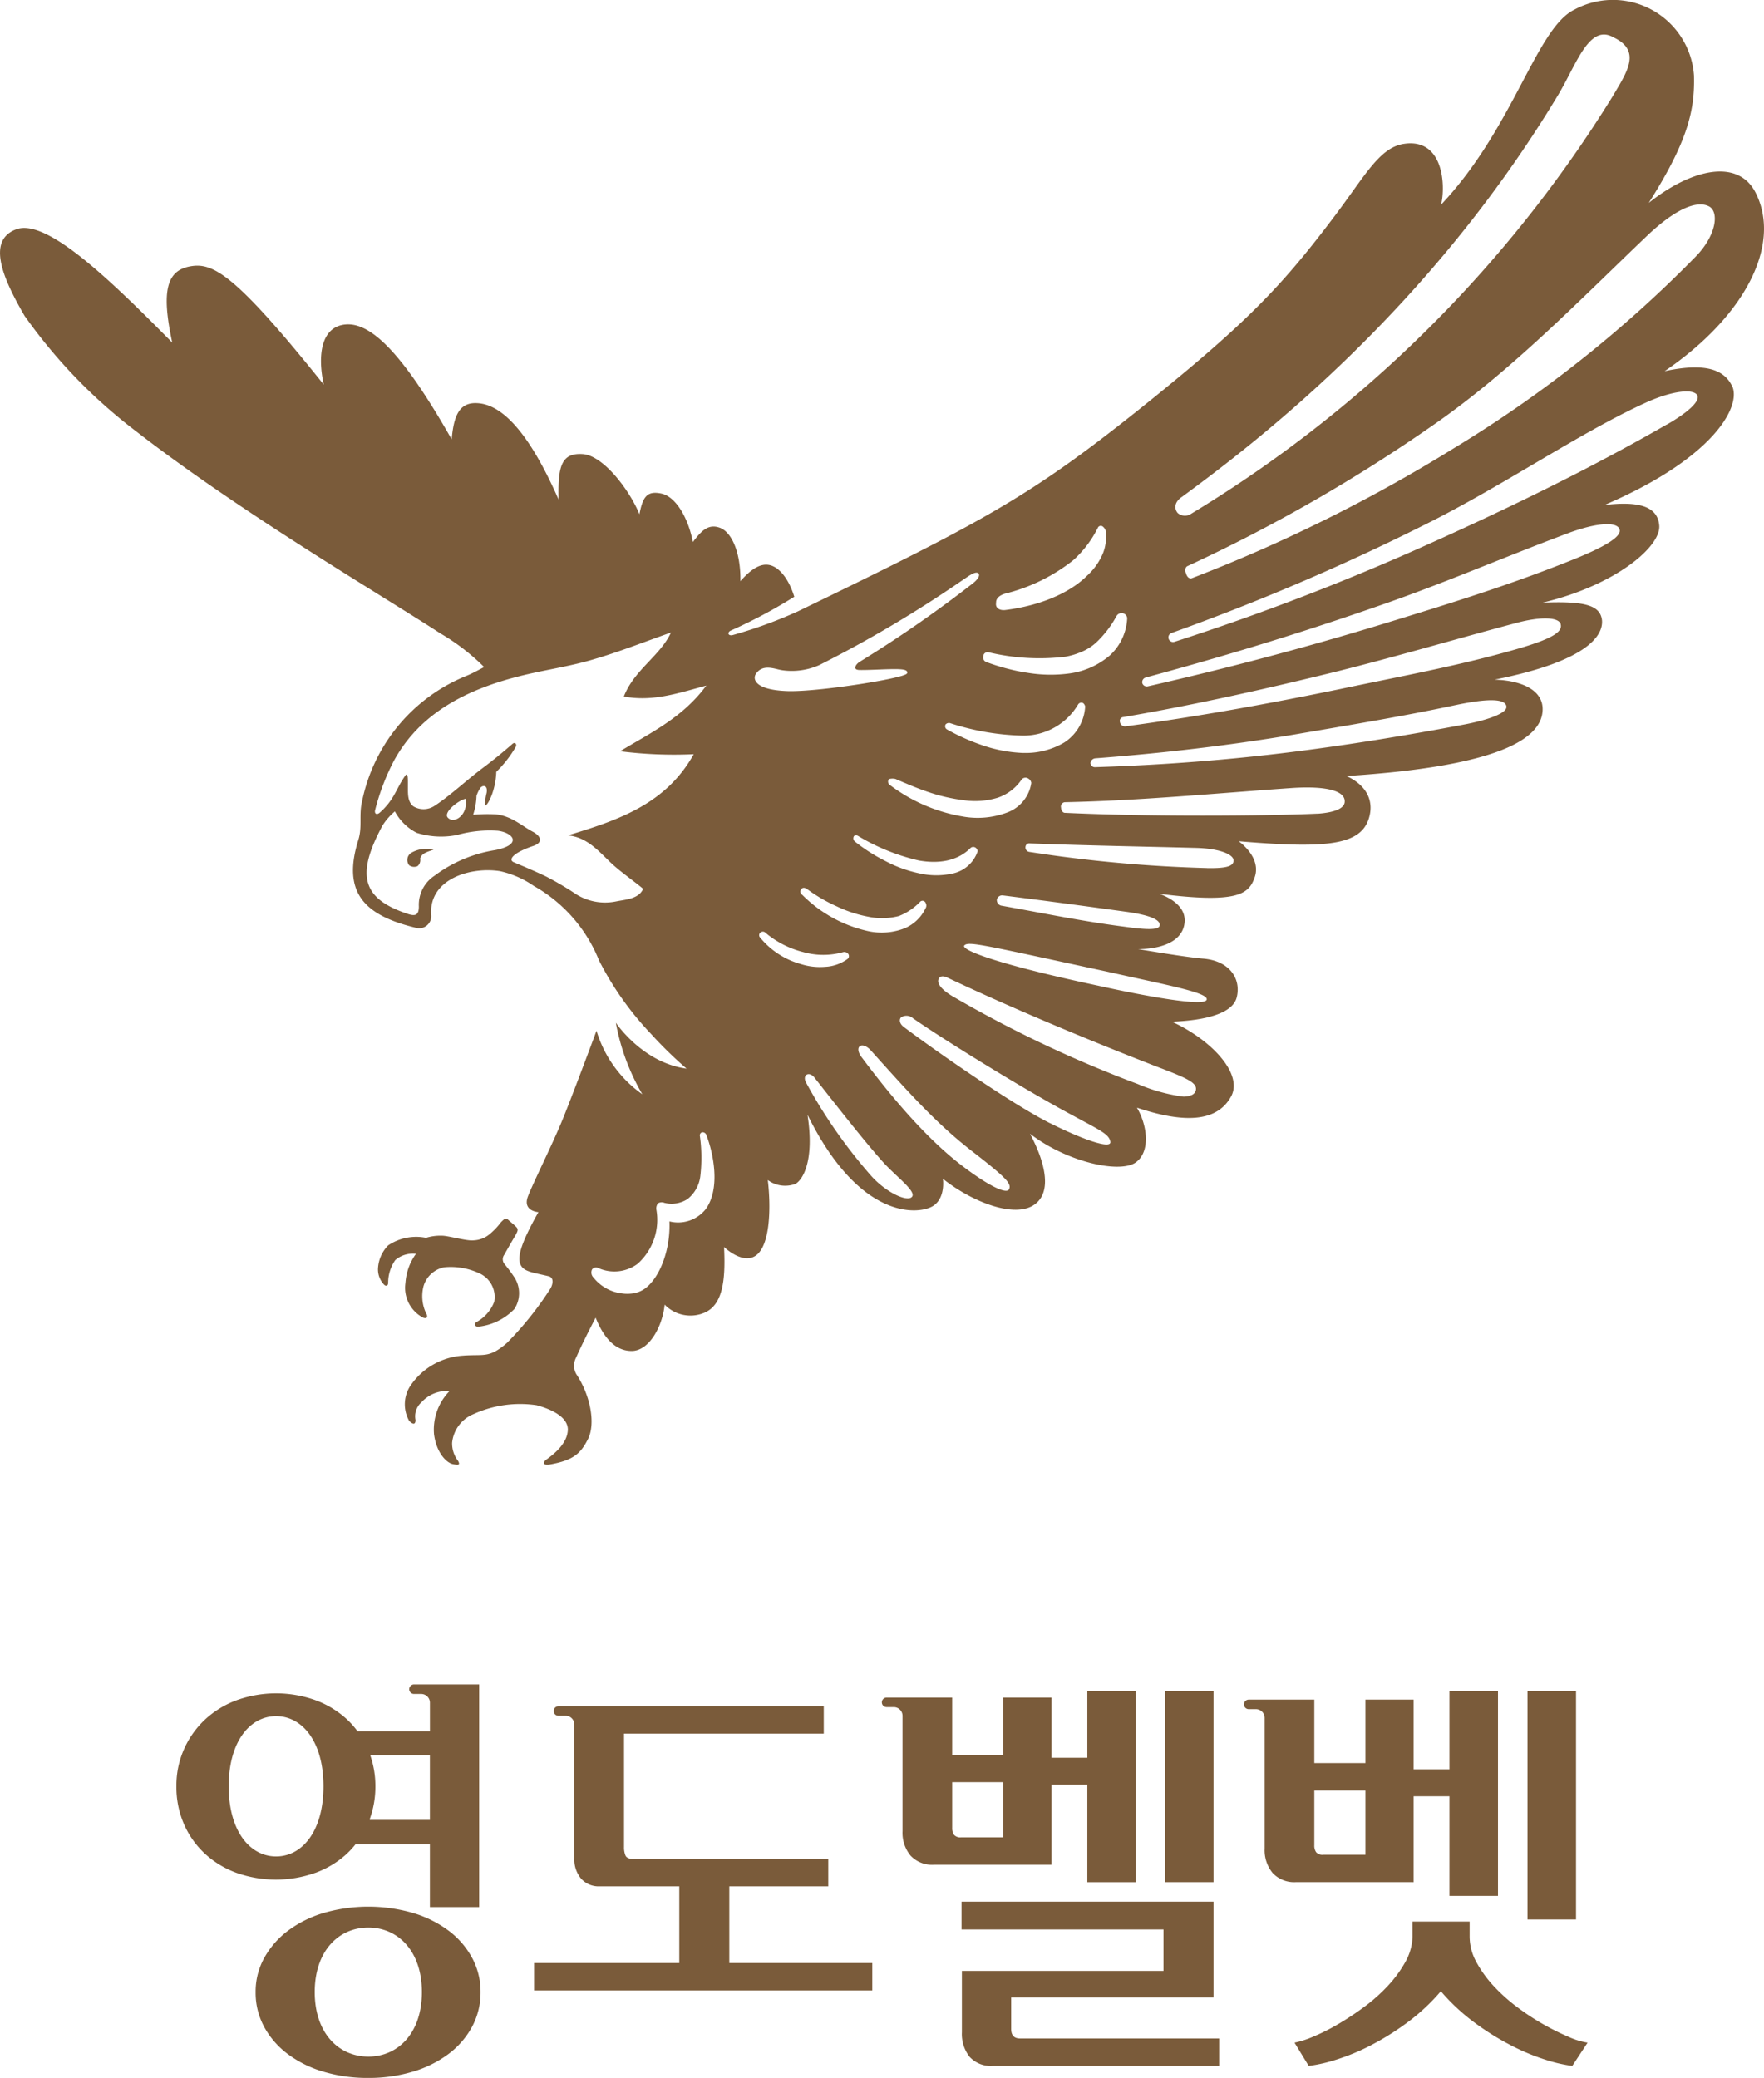
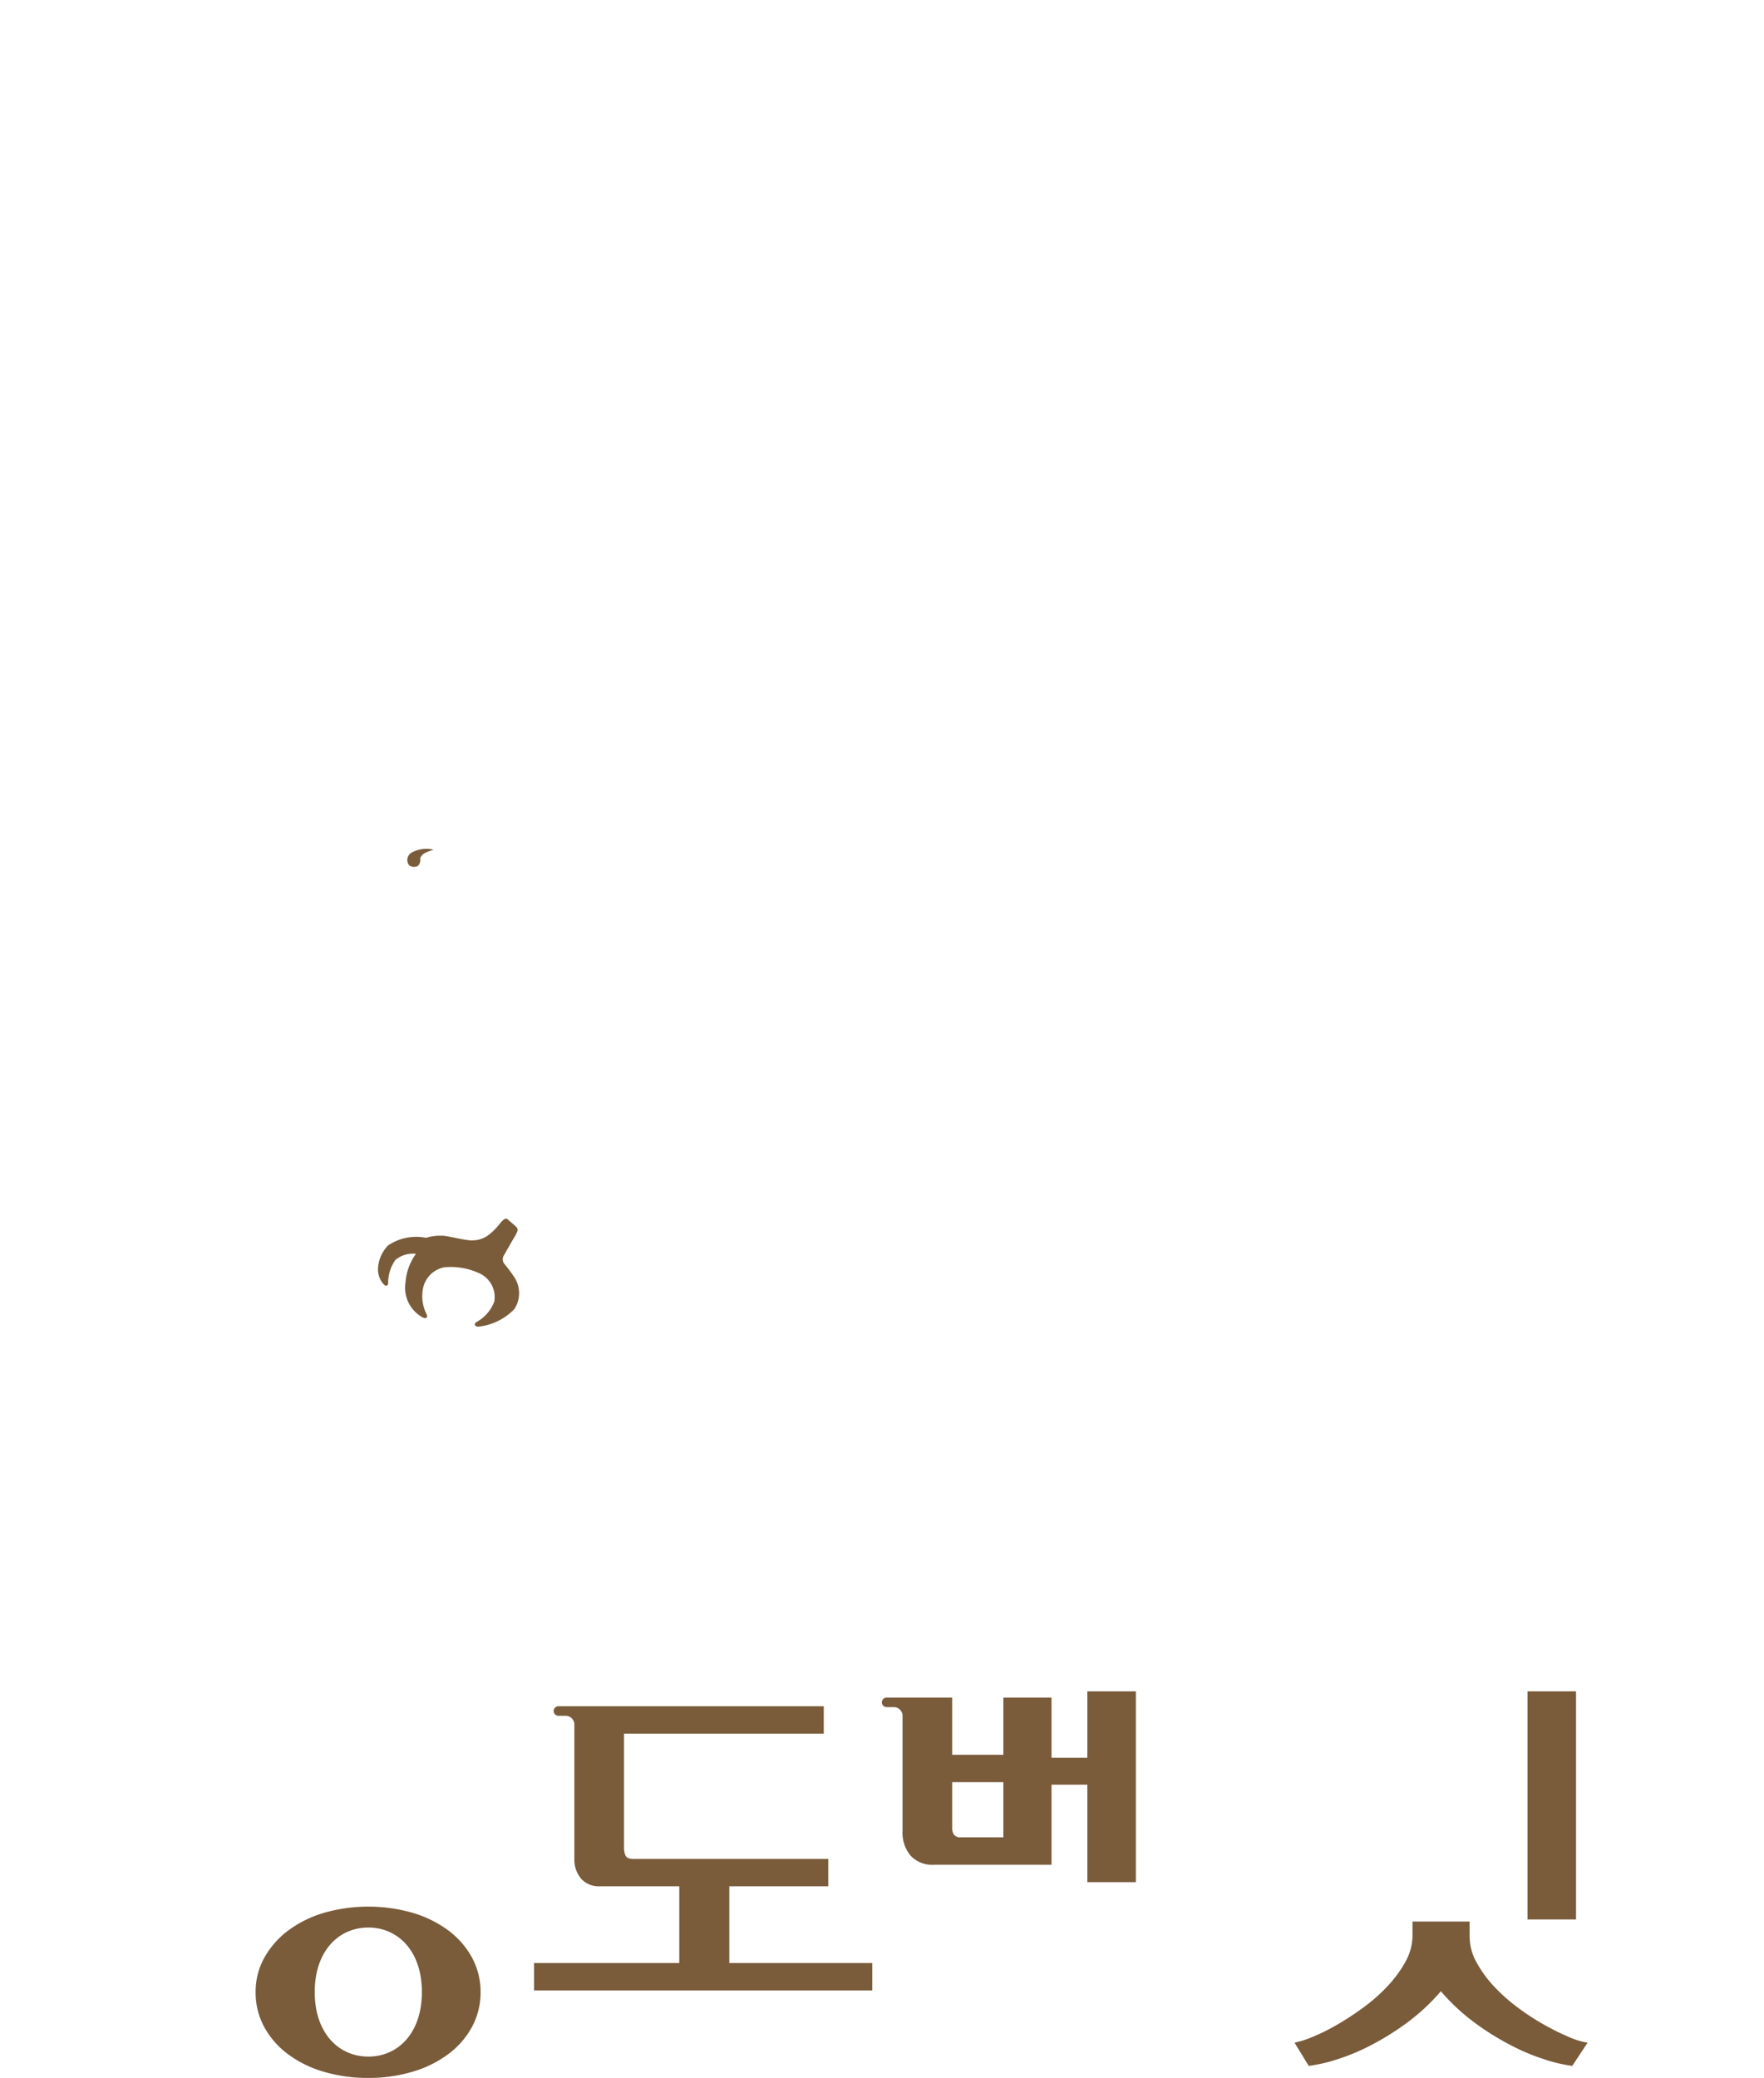
<svg xmlns="http://www.w3.org/2000/svg" width="193.912" height="228.422" viewBox="0 0 193.912 228.422">
  <g id="그룹_148" data-name="그룹 148" transform="translate(0 0)">
    <g id="그룹_146" data-name="그룹 146" transform="translate(0 0)">
      <g id="그룹_145" data-name="그룹 145">
        <g id="그룹_144" data-name="그룹 144" transform="translate(41.552 93.326)">
          <path id="패스_234" data-name="패스 234" d="M234.636,270.849a.935.935,0,0,0-.185,1.342.918.918,0,0,0,.925.092.854.854,0,0,0,.278-.833c.185-.555.648-.694,1.48-.971A3.3,3.3,0,0,0,234.636,270.849Z" transform="translate(-231.023 -270.399)" fill="#7a5b3a" />
          <path id="패스_235" data-name="패스 235" d="M233.967,302.414a4.372,4.372,0,0,0-.786,2.5c0,.37-.278.416-.509.138a2.428,2.428,0,0,1-.6-1.8,3.915,3.915,0,0,1,1.11-2.452,5.528,5.528,0,0,1,4.164-.833,5.392,5.392,0,0,1,1.758-.231c.694,0,2.729.6,3.469.509a2.9,2.9,0,0,0,1.666-.6,7.488,7.488,0,0,0,1.342-1.387c.323-.324.508-.509.74-.324.185.185.786.647,1.018.925.185.278,0,.509-.185.879-.232.37-.972,1.665-1.2,2.082a.831.831,0,0,0,.046,1.064,16.492,16.492,0,0,1,1.064,1.434,3.2,3.2,0,0,1,0,3.47,6.4,6.4,0,0,1-3.932,1.943c-.371.046-.6-.278-.232-.509a4.28,4.28,0,0,0,1.943-2.221,2.856,2.856,0,0,0-1.665-3.146,7.451,7.451,0,0,0-3.84-.647,2.966,2.966,0,0,0-2.267,2.082,4.366,4.366,0,0,0,.324,3.053c.231.463-.139.555-.509.324a3.706,3.706,0,0,1-1.8-3.747,6.124,6.124,0,0,1,1.156-3.194A2.979,2.979,0,0,0,233.967,302.414Z" transform="translate(-232.066 -257.224)" fill="#7a5b3a" />
        </g>
-         <path id="패스_236" data-name="패스 236" d="M386.982,248.135c8.882-6.06,12.867-13.926,10-19.605-1.9-3.771-6.988-2.683-11.753,1.111,4.349-6.847,5.083-10.273,4.974-14.032a8.93,8.93,0,0,0-13.122-7.225c-4.219,2.024-6.69,13-14.673,21.443.509-2.128.249-7.351-4.111-6.676-2.677.414-4.256,3.516-7.681,8.05-5.829,7.726-9.715,11.8-21.7,21.375-11.8,9.393-16.98,12.168-37.244,21.976a50.007,50.007,0,0,1-7.126,2.591c-.555.139-.648-.324-.185-.509a56.25,56.25,0,0,0,6.941-3.7c-.6-1.943-1.573-3.1-2.5-3.423-1.2-.417-2.359.509-3.423,1.711.046-3.192-.972-5.413-2.267-5.875s-2.036.37-2.961,1.573c-.463-2.5-1.8-4.95-3.424-5.322-1.665-.37-2.082.417-2.451,2.267-1.018-2.544-3.934-6.476-6.246-6.615s-2.73,1.295-2.637,5c-3.007-6.847-5.968-10.409-8.884-10.594-1.989-.139-2.637,1.295-2.868,3.978-5.459-9.624-8.93-12.862-11.66-12.631s-3.1,3.47-2.4,6.617c-9.809-12.261-12.215-13.464-14.713-13s-3.194,2.591-1.945,8.375c-6.986-7.08-13.88-13.695-17.164-12.446-3.333,1.249-1.342,5.6.971,9.576l.046.047a57.764,57.764,0,0,0,12.122,12.537c11.567,8.975,26.882,17.952,33.5,22.254a23.8,23.8,0,0,1,4.811,3.7c-.787.417-1.295.694-1.851.926a18.973,18.973,0,0,0-11.567,13.832c-.37,1.527.047,2.776-.416,4.258-1.758,5.644.509,8.235,6.247,9.624a1.336,1.336,0,0,0,1.758-1.481c-.185-3.932,4.441-5.228,7.587-4.719a10.491,10.491,0,0,1,3.7,1.62,16.357,16.357,0,0,1,7.171,8.188,34.231,34.231,0,0,0,5.737,8.1,45.435,45.435,0,0,0,3.886,3.794c-4.858-.648-7.772-5.043-7.772-5.043a23.945,23.945,0,0,0,2.914,7.866,13.174,13.174,0,0,1-5.042-6.986s-2.591,6.986-3.749,9.809-3.192,6.847-3.794,8.42c-.6,1.62,1.157,1.712,1.157,1.712-2.082,3.7-2.406,5.182-1.851,5.968.417.6,1.39.694,2.915,1.064.74.139.509,1.018.185,1.481a36.056,36.056,0,0,1-4.719,5.875c-1.989,1.712-2.5,1.2-4.857,1.388a7.544,7.544,0,0,0-5.6,3.1,3.717,3.717,0,0,0-.278,4.071c.463.463.694.37.694-.092a2.044,2.044,0,0,1,.648-1.945,3.809,3.809,0,0,1,3.1-1.249A6.07,6.07,0,0,0,251.7,365c.277,2.082,1.388,3.146,2.082,3.285s.786.047.555-.37a3.115,3.115,0,0,1-.648-1.989,3.817,3.817,0,0,1,2.359-3.146,12.371,12.371,0,0,1,6.941-.972c1.527.417,3.424,1.249,3.424,2.684-.047,1.387-1.251,2.5-2.36,3.284-.37.278-.462.648.324.556,2.591-.463,3.424-1.157,4.256-2.824s.278-4.765-1.295-7.124a1.882,1.882,0,0,1,0-1.851c.278-.647.971-2.128,2.128-4.349.555,1.388,1.758,3.749,4.071,3.655,1.851-.092,3.285-2.729,3.516-5.089a3.938,3.938,0,0,0,4.4.879c1.989-.879,2.313-3.562,2.128-7.217,0,0,1.757,1.712,3.192,1.11,1.9-.786,1.989-5.366,1.619-8.466a3.233,3.233,0,0,0,3.053.416c.787-.462,2.1-2.51,1.31-7.6,5.761,11.694,12.247,10.978,13.773,10.051,1.435-.879,1.111-3.007,1.111-3.007,3.192,2.545,7.911,4.4,10.085,2.822,2.129-1.526.879-5.181-.509-7.772,4.118,3.146,9.763,4.349,11.567,3.192,1.712-1.156,1.342-4.117.186-6.06,5.551,1.85,8.887,1.425,10.347-1.224,1.348-2.442-2.06-6.178-6.491-8.221,1.3-.07,6.513-.265,7.115-2.683.5-2.014-.758-4.025-3.709-4.259-1.953-.154-7.14-1.049-7.14-1.049s4.491.175,5.074-2.625c.367-1.76-1.126-2.841-2.7-3.442,8.466,1.064,9.763.046,10.409-1.712.6-1.527-.324-3.007-1.712-4.071,9.3.786,13.233.508,14.251-2.36.647-1.851,0-3.7-2.406-4.811,16.8-1.065,21.56-4.118,21.56-7.356,0-2.129-2.359-3.146-5.274-3.239,10.224-2.036,11.937-4.858,11.8-6.523-.185-1.666-1.9-2.128-6.523-1.943,8-1.9,13-6.153,12.816-8.466-.185-2.36-2.729-2.639-6.014-2.267,11.658-5,14.852-10.5,14.111-12.863C393.6,247.858,391.33,247.21,386.982,248.135ZM258.407,300.787a15,15,0,0,0-6.662,2.822,3.822,3.822,0,0,0-1.712,3.377c0,.972-.416,1.064-1.157.833-4.9-1.619-5.921-4.071-2.822-9.761a6.528,6.528,0,0,1,1.342-1.527,5.633,5.633,0,0,0,2.406,2.359,8.973,8.973,0,0,0,4.441.232,13.251,13.251,0,0,1,4.488-.463c1.018.139,1.573.6,1.619.925C260.442,300.139,259.61,300.556,258.407,300.787Zm-3.239-5.644c.324,1.758-1.249,2.822-1.943,2.082C252.67,296.67,254.336,295.328,255.168,295.143Zm11.244,4.025c1.989.185,3.192,1.527,4.487,2.776,1.11,1.11,2.452,1.989,3.794,3.1-.509,1.111-1.851,1.157-3.007,1.388a5.991,5.991,0,0,1-4.349-.786,33.964,33.964,0,0,0-3.285-1.943c-1.156-.556-2.359-1.064-3.562-1.573-.6-.232-.324-.972,2.128-1.805.972-.323.972-.971,0-1.526-1.249-.648-2.36-1.758-4.118-1.943a17.735,17.735,0,0,0-2.5.046,7.353,7.353,0,0,0,.37-2.082,3.481,3.481,0,0,1,.463-.925c.37-.324.786-.139.648.6a6.019,6.019,0,0,0-.185,1.388c.138.046.462-.37.786-1.249a8.14,8.14,0,0,0,.463-2.452,12.651,12.651,0,0,0,2.128-2.73c.185-.323-.093-.6-.37-.323-1.064.925-2.082,1.758-3.194,2.59-1.85,1.388-3.654,3.1-5.366,4.21a2.182,2.182,0,0,1-2.313.047c-.648-.509-.6-1.388-.6-2.175,0-.555.046-1.758-.324-1.156-.971,1.388-1.156,2.59-2.775,4.025-.324.277-.6.138-.509-.278a25.093,25.093,0,0,1,1.989-5.274c2.868-5.413,8.142-8,13.834-9.439,2.73-.694,5.505-1.064,8.142-1.851,2.869-.832,5.646-1.943,8.56-2.96-1.2,2.59-4.025,4.071-5.181,7.032,3.192.6,5.968-.37,9.067-1.2-2.59,3.516-6.106,5.181-9.484,7.217a46.818,46.818,0,0,0,8.1.324C277.191,295.744,271.917,297.5,266.412,299.168ZM281.6,340.211a3.877,3.877,0,0,1-4.022,1.39c.124,2.963-.957,6.02-2.608,7.325a3.109,3.109,0,0,1-1.686.622,4.329,4.329,0,0,1-.953-.031,4.7,4.7,0,0,1-3.1-1.743.778.778,0,0,1-.151-.907.563.563,0,0,1,.681-.139,4.3,4.3,0,0,0,4.314-.462,6.479,6.479,0,0,0,2.079-5.887.91.91,0,0,1,.17-.768.779.779,0,0,1,.69-.053,3.237,3.237,0,0,0,2.545-.406,3.768,3.768,0,0,0,1.421-2.584,17.245,17.245,0,0,0-.055-4.358.348.348,0,0,1,.228-.4.435.435,0,0,1,.479.278C282.384,334.028,283.221,337.9,281.6,340.211ZM391.857,230.023c1.131.6.812,3.167-1.43,5.484a135.563,135.563,0,0,1-26.615,21.1,171.959,171.959,0,0,1-28.852,14.307c-.24.05-.491-.149-.595-.546-.141-.343-.08-.688.151-.8a177.559,177.559,0,0,0,27.172-15.611c8.452-5.891,15.638-13.323,23.286-20.632C388,230.43,390.439,229.293,391.857,230.023Zm-57.916,31.915c8.5-6.241,27.147-20.581,41.34-44.18,1.977-3.288,3.387-7.851,6.059-6.324,3.151,1.48,1.487,3.833-.053,6.454a139.048,139.048,0,0,1-46.347,45.919,1.22,1.22,0,0,1-1.495-.081C333.115,263.339,332.976,262.577,333.941,261.938ZM313.489,273.62c-.043-.533.425-.851.955-1.021a19.638,19.638,0,0,0,7.521-3.679,12.015,12.015,0,0,0,2.736-3.627.36.36,0,0,1,.546-.052.852.852,0,0,1,.274.4,4.826,4.826,0,0,1-.293,2.529,6.951,6.951,0,0,1-1.757,2.467c-1.832,1.823-5.017,3.263-8.992,3.76C313.849,274.463,313.385,274.142,313.489,273.62Zm-1.407,5.835a.461.461,0,0,1,.235-.368.488.488,0,0,1,.379-.041,24.158,24.158,0,0,0,8.4.482,8.1,8.1,0,0,0,1.808-.548,5.563,5.563,0,0,0,1.526-.959,11.6,11.6,0,0,0,2.319-3.01.647.647,0,0,1,.772-.231.591.591,0,0,1,.377.5,5.9,5.9,0,0,1-1.921,4.116,8.6,8.6,0,0,1-4.382,1.964,15.443,15.443,0,0,1-4.69-.073c-.229-.033-.46-.071-.694-.114a23.5,23.5,0,0,1-3.732-1.039A.548.548,0,0,1,312.082,279.455Zm-7.111,23.869a14,14,0,0,1-3.682-1.354,19.107,19.107,0,0,1-3.327-2.128.463.463,0,0,1-.135-.521c.076-.2.312-.192.484-.095a22.827,22.827,0,0,0,6.673,2.7c2.232.4,4.3.049,5.714-1.394a.464.464,0,0,1,.6.041c.105.136.212.271.136.416a3.71,3.71,0,0,1-2.584,2.337A8.372,8.372,0,0,1,304.971,303.324Zm.744,3.889a4.455,4.455,0,0,1-2.266,2.158,6.906,6.906,0,0,1-3.954.336,14.7,14.7,0,0,1-7.318-4.007.421.421,0,0,1-.107-.625q.2-.251.571-.058A17.462,17.462,0,0,0,296,306.982a13.922,13.922,0,0,0,3.444,1.125,7.434,7.434,0,0,0,3.35-.074,6.493,6.493,0,0,0,2.372-1.6.377.377,0,0,1,.588.188A.565.565,0,0,1,305.715,307.213Zm3.963-10.147a18.3,18.3,0,0,1-7.908-3.473.432.432,0,0,1-.05-.616,1.478,1.478,0,0,1,.7-.015c1.187.508,2.346,1.011,3.571,1.424a19.365,19.365,0,0,0,3.9.909,8.564,8.564,0,0,0,3.746-.259,5.194,5.194,0,0,0,2.668-2.026.556.556,0,0,1,.733-.083.652.652,0,0,1,.32.465,4.1,4.1,0,0,1-2.621,3.248A9.271,9.271,0,0,1,309.678,297.065Zm6.8-6.961a15.466,15.466,0,0,1-4.377-.805,23.272,23.272,0,0,1-4.008-1.776.4.4,0,0,1-.154-.556.508.508,0,0,1,.45-.154A27.64,27.64,0,0,0,316.4,288.2a6.983,6.983,0,0,0,6.106-3.433.412.412,0,0,1,.574-.127.7.7,0,0,1,.2.349,5.042,5.042,0,0,1-2.288,3.96A8.308,8.308,0,0,1,316.481,290.1Zm-29.439-7.929a.752.752,0,0,1,.068-.8c.632-.883,1.575-.659,2.332-.478a5.462,5.462,0,0,0,.623.126,7.465,7.465,0,0,0,3.962-.565,133.743,133.743,0,0,0,15.808-9.372c.28-.189.488-.331.619-.417.595-.392.96-.482,1.114-.277.228.306-.354.839-.537.994a136.582,136.582,0,0,1-12.509,8.682c-.379.235-.555.551-.508.718.034.124.209.2.478.2.593.009,1.342-.021,2.067-.049,2.309-.089,3.121-.084,3.167.3a.189.189,0,0,1-.052.154c-.481.531-9.2,1.916-12.714,1.916-.077,0-.152,0-.225,0C288.7,283.263,287.384,282.863,287.042,282.175Zm.5,28.212a.375.375,0,0,1,.1-.58.4.4,0,0,1,.5.065,10.377,10.377,0,0,0,4.138,2.118,8.093,8.093,0,0,0,4.4.007.537.537,0,0,1,.6.269.417.417,0,0,1-.09.462,4.522,4.522,0,0,1-2.5.886,6.859,6.859,0,0,1-2.653-.3A8.829,8.829,0,0,1,287.54,310.387Zm16.7,28.514c-.481.587-2.748-.4-4.46-2.282a56.026,56.026,0,0,1-7.145-10.217c-.521-.881.274-1.373.882-.619,2.5,3.182,5.961,7.6,7.8,9.575C302.738,336.85,304.719,338.323,304.243,338.9Zm10.686-.87c-.192.619-2.063-.185-5.134-2.517-3.7-2.807-7.533-7.2-11.1-11.987-.866-1.154.062-1.814,1.057-.691,3.963,4.407,7.132,7.978,11.046,11.01C314.637,336.828,315.154,337.414,314.929,338.031Zm4.49-7.226c-4.256-2.147-12.607-7.962-16.1-10.6-.46-.351-.508-.83-.252-1.051a1.089,1.089,0,0,1,1.3.124c3.373,2.346,12.076,7.74,17.437,10.612,3.049,1.659,4.1,2.1,4.244,2.933C326.216,333.741,322.938,332.57,319.419,330.8Zm16.009-3.558a.745.745,0,0,1-.366.429,2.176,2.176,0,0,1-1.043.2,19.027,19.027,0,0,1-4.947-1.376,132.718,132.718,0,0,1-20.3-9.61c-.975-.559-1.839-1.327-1.609-1.919.1-.256.364-.485,1.07-.124,5.865,2.776,13.982,6.261,22.658,9.638C334.494,325.858,335.687,326.356,335.428,327.247Zm1.2-10c-.26.721-6.042-.26-11.978-1.572-11.552-2.464-14.984-3.951-14.661-4.4.45-.5,1.891-.109,15.793,2.89C332.616,315.7,336.907,316.465,336.633,317.251Zm-5.154-8.188c-.064.559-1.644.457-3.791.155-4.619-.587-9.069-1.509-13.653-2.331a.624.624,0,0,1-.453-.672.6.6,0,0,1,.624-.45c4.665.586,8.864,1.15,13.718,1.819C330.493,307.957,331.539,308.457,331.478,309.063Zm5.218-6.3a153.776,153.776,0,0,1-19.552-1.777.492.492,0,0,1-.417-.568.412.412,0,0,1,.481-.365c6.612.244,11.818.326,18.238.493,2.65.061,4.145.727,4.152,1.376C339.609,302.618,338.6,302.794,336.7,302.764Zm12.142-5.982c-6.057.268-18.506.348-27.773-.09-.231.009-.422-.277-.428-.567a.48.48,0,0,1,.4-.6c8.327-.172,16.6-.981,24.959-1.56,3.651-.243,5.93.26,5.819,1.546C351.744,296.275,350.5,296.667,348.839,296.783Zm20.746-11.818c.185.74-1.989,1.526-4.719,2.035-6.106,1.157-12.307,2.175-18.506,2.961-7.311.926-14.621,1.481-21.978,1.712a.476.476,0,0,1-.509-.463.593.593,0,0,1,.509-.509c7.311-.555,14.528-1.387,21.745-2.59,6.2-1.064,11.891-1.99,17.767-3.239C367.365,284.131,369.4,284.085,369.585,284.964Zm5.968-9.023c.232.787-.694,1.527-4.441,2.637-6.477,1.9-13.14,3.1-19.709,4.488-7.865,1.619-15.731,3.053-23.69,4.117a.556.556,0,0,1-.6-.462.421.421,0,0,1,.37-.555c7.865-1.342,15.685-3.1,23.411-5,6.662-1.665,13.232-3.608,19.848-5.366C373.333,275.109,375.322,275.156,375.553,275.942Zm6.477-10.409c.278.786-1.665,1.943-5.135,3.331-7.032,2.822-13.649,4.858-20.912,7.078q-12.77,3.887-25.818,6.847a.514.514,0,0,1-.6-.37.531.531,0,0,1,.37-.6c8.56-2.313,17.072-4.9,25.446-7.82,7.265-2.5,13.7-5.32,20.866-8C379.163,264.884,381.707,264.56,382.031,265.532Zm5.182-11.521c-8.375,4.813-17.026,9.023-25.77,12.955a268.487,268.487,0,0,1-28.316,10.918.512.512,0,1,1-.324-.971,251.846,251.846,0,0,0,27.715-11.845c8.605-4.256,16.933-10.039,24.289-13.417,3.007-1.388,5.413-1.62,5.783-.833C390.868,251.468,389.48,252.717,387.213,254.012Z" transform="translate(-203.989 -207.335)" fill="#7a5b3a" />
      </g>
    </g>
    <g id="그룹_147" data-name="그룹 147" transform="translate(19.391 185.168)">
      <path id="패스_237" data-name="패스 237" d="M265.123,353.869H276v-3.01H254.576c-.466,0-.753-.12-.863-.364a2.354,2.354,0,0,1-.164-.957V337.089h21.957v-3.01H246.342a.523.523,0,0,0,0,1.046h.789a.962.962,0,0,1,.96.962v14.728a3.239,3.239,0,0,0,.738,2.211,2.58,2.58,0,0,0,2.053.844h8.742v8.437H243.659v3.009h37.182v-3.009H265.123Z" transform="translate(-204.343 -331.683)" fill="#7a5b3a" />
-       <path id="패스_238" data-name="패스 238" d="M280.871,362.592v-3.466h22.244V348.592h-27.7v3.056h22.2v4.559H275.453v6.748a4.053,4.053,0,0,0,.842,2.69,3.157,3.157,0,0,0,2.565,1h24.871v-3.01H281.857Q280.871,363.639,280.871,362.592Z" transform="translate(-189.106 -324.719)" fill="#7a5b3a" />
      <path id="패스_239" data-name="패스 239" d="M288.143,343.23h3.939v10.716h5.335V332.97h-5.335v7.3h-3.939v-6.612h-5.293v6.292h-5.624v-6.292h-7.207a.524.524,0,0,0,0,1.048h.787a.961.961,0,0,1,.962.96v12.675a3.924,3.924,0,0,0,.882,2.69,3.233,3.233,0,0,0,2.566,1h12.927Zm-5.293,5.791h-4.638a.921.921,0,0,1-.78-.274,1.263,1.263,0,0,1-.206-.775v-5.015h5.624Z" transform="translate(-191.945 -332.215)" fill="#7a5b3a" />
-       <rect id="사각형_148" data-name="사각형 148" width="5.336" height="20.976" transform="translate(108.673 0.754)" fill="#7a5b3a" />
      <rect id="사각형_149" data-name="사각형 149" width="5.336" height="25.08" transform="translate(148.522 0.754)" fill="#7a5b3a" />
-       <path id="패스_240" data-name="패스 240" d="M315.043,353.946v-9.439h3.939v10.944h5.335V332.97h-5.335v8.573h-3.939v-7.661h-5.295v6.976h-5.622v-6.976h-7.208a.524.524,0,0,0,0,1.048h.789a.962.962,0,0,1,.96.962v14.361a3.923,3.923,0,0,0,.883,2.69,3.232,3.232,0,0,0,2.565,1Zm-10.917-10.078h5.622v7.068h-4.636a.919.919,0,0,1-.78-.274,1.261,1.261,0,0,1-.206-.774Z" transform="translate(-179.038 -332.215)" fill="#7a5b3a" />
      <path id="패스_241" data-name="패스 241" d="M330.334,362.771a27.728,27.728,0,0,1-2.687-1.323,26.583,26.583,0,0,1-2.914-1.891,19.445,19.445,0,0,1-2.647-2.349,12.971,12.971,0,0,1-1.928-2.646,5.861,5.861,0,0,1-.761-2.849v-1.643h-6.279v1.687a6.046,6.046,0,0,1-.8,2.782,13.371,13.371,0,0,1-1.93,2.621,18.722,18.722,0,0,1-2.627,2.326,31.57,31.57,0,0,1-2.872,1.893,22.742,22.742,0,0,1-2.687,1.345,10.6,10.6,0,0,1-2.053.661l1.56,2.553a16.909,16.909,0,0,0,3.016-.684,23.487,23.487,0,0,0,3.756-1.551,29.729,29.729,0,0,0,4-2.485,22.183,22.183,0,0,0,3.754-3.488,22.247,22.247,0,0,0,3.756,3.488,29.539,29.539,0,0,0,4,2.485,23.753,23.753,0,0,0,3.734,1.551,16.684,16.684,0,0,0,2.955.684l1.683-2.553A8.059,8.059,0,0,1,330.334,362.771Z" transform="translate(-177.236 -324.009)" fill="#7a5b3a" />
      <path id="패스_242" data-name="패스 242" d="M244.164,351.584a12.407,12.407,0,0,0-3.929-1.939,17.682,17.682,0,0,0-9.739,0,12.414,12.414,0,0,0-3.928,1.939,9.487,9.487,0,0,0-2.628,2.986,7.645,7.645,0,0,0-.963,3.785,7.9,7.9,0,0,0,.94,3.83,9.239,9.239,0,0,0,2.6,2.986,12.376,12.376,0,0,0,3.929,1.937,16.9,16.9,0,0,0,4.918.685,16.725,16.725,0,0,0,4.869-.685,12.376,12.376,0,0,0,3.929-1.937,9.221,9.221,0,0,0,2.6-2.986,7.9,7.9,0,0,0,.941-3.83,7.8,7.8,0,0,0-.941-3.785A9.207,9.207,0,0,0,244.164,351.584Zm-8.8,13.863c-3.253,0-5.89-2.568-5.89-7.092s2.637-7.093,5.89-7.093,5.89,2.568,5.89,7.093S238.619,365.448,235.366,365.448Z" transform="translate(-214.268 -324.541)" fill="#7a5b3a" />
-       <path id="패스_243" data-name="패스 243" d="M232.357,353.172a10.324,10.324,0,0,0,3.476-2.106,9.674,9.674,0,0,0,.95-1.037h8.175v6.9h5.418V332.46h-7.167a.523.523,0,1,0,0,1.046H244a.962.962,0,0,1,.962.962V337.6H237a9.6,9.6,0,0,0-1.166-1.311,10.349,10.349,0,0,0-3.476-2.106,12.828,12.828,0,0,0-8.613,0,10.327,10.327,0,0,0-3.475,2.106,9.985,9.985,0,0,0-2.325,3.248,9.835,9.835,0,0,0-.852,4.114,10.194,10.194,0,0,0,.832,4.164,9.734,9.734,0,0,0,2.3,3.247,10.3,10.3,0,0,0,3.475,2.106,12.953,12.953,0,0,0,8.656,0Zm5.995-5.93a10.407,10.407,0,0,0,.614-3.587,10.283,10.283,0,0,0-.568-3.419h6.56v7.114h-6.606Zm-15.51-3.587c0-4.919,2.332-7.71,5.209-7.71s5.209,2.791,5.209,7.71-2.332,7.71-5.209,7.71S222.841,348.574,222.841,343.655Z" transform="translate(-217.092 -332.46)" fill="#7a5b3a" />
    </g>
  </g>
</svg>